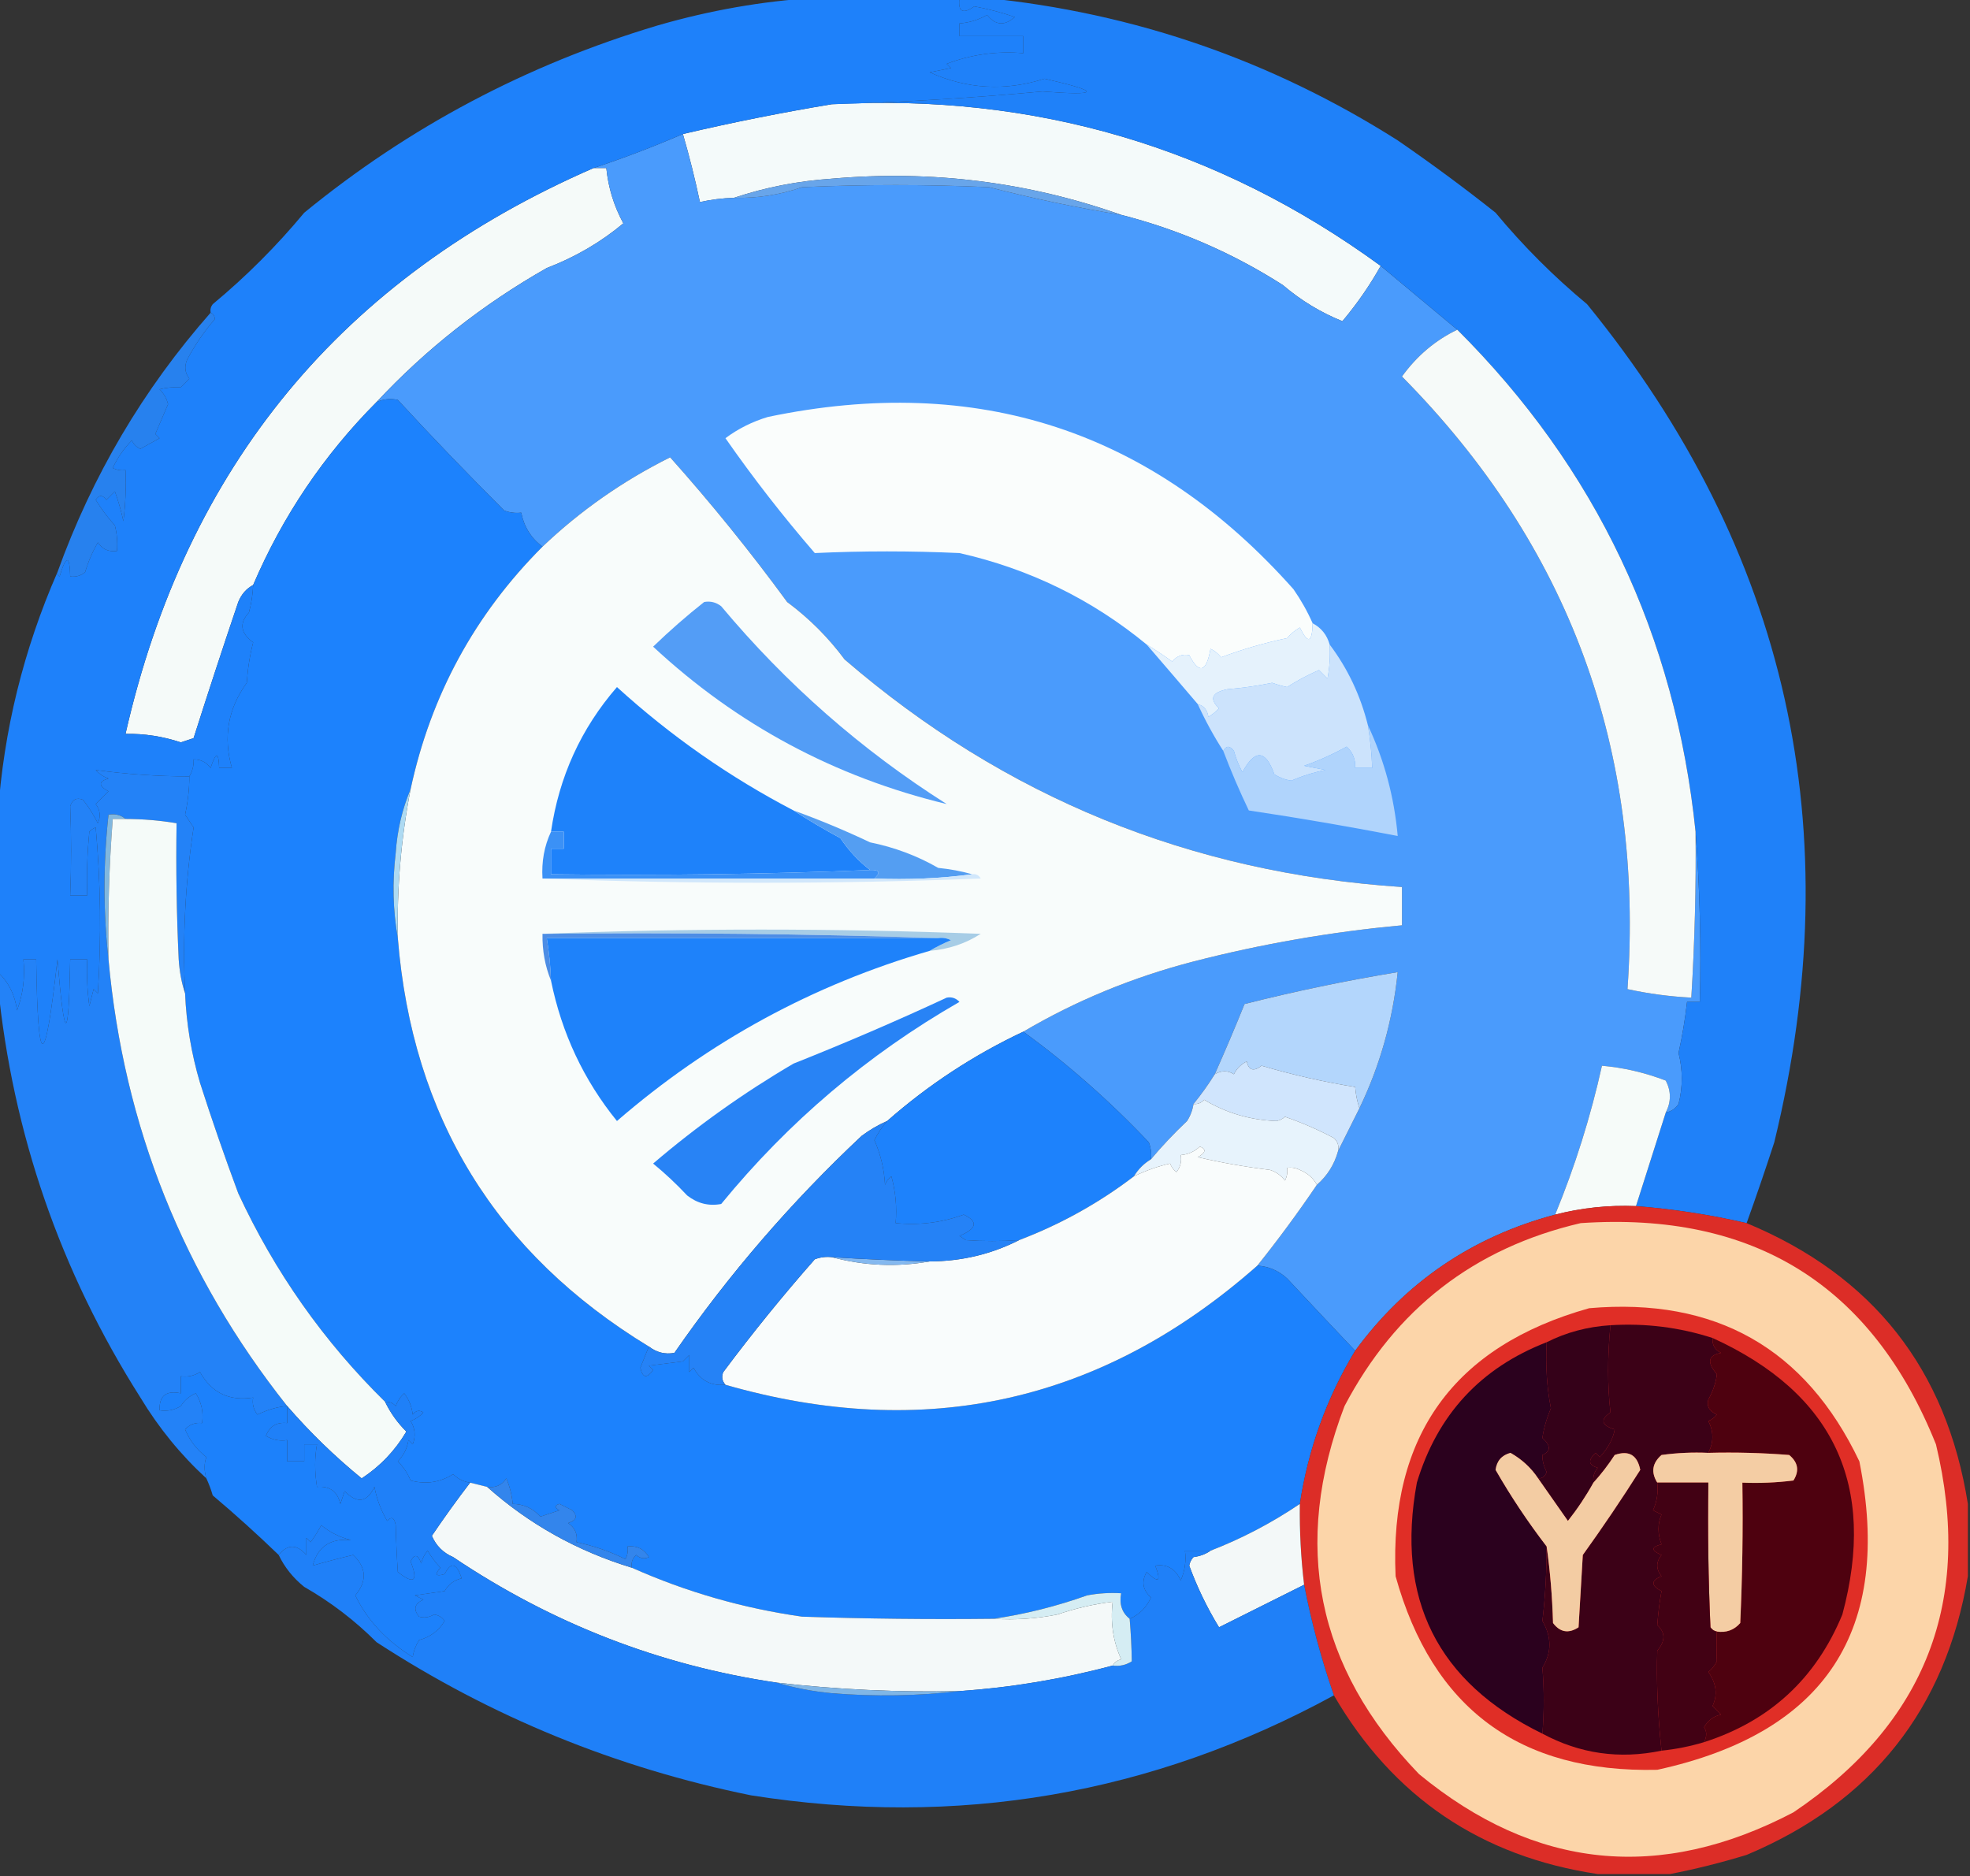
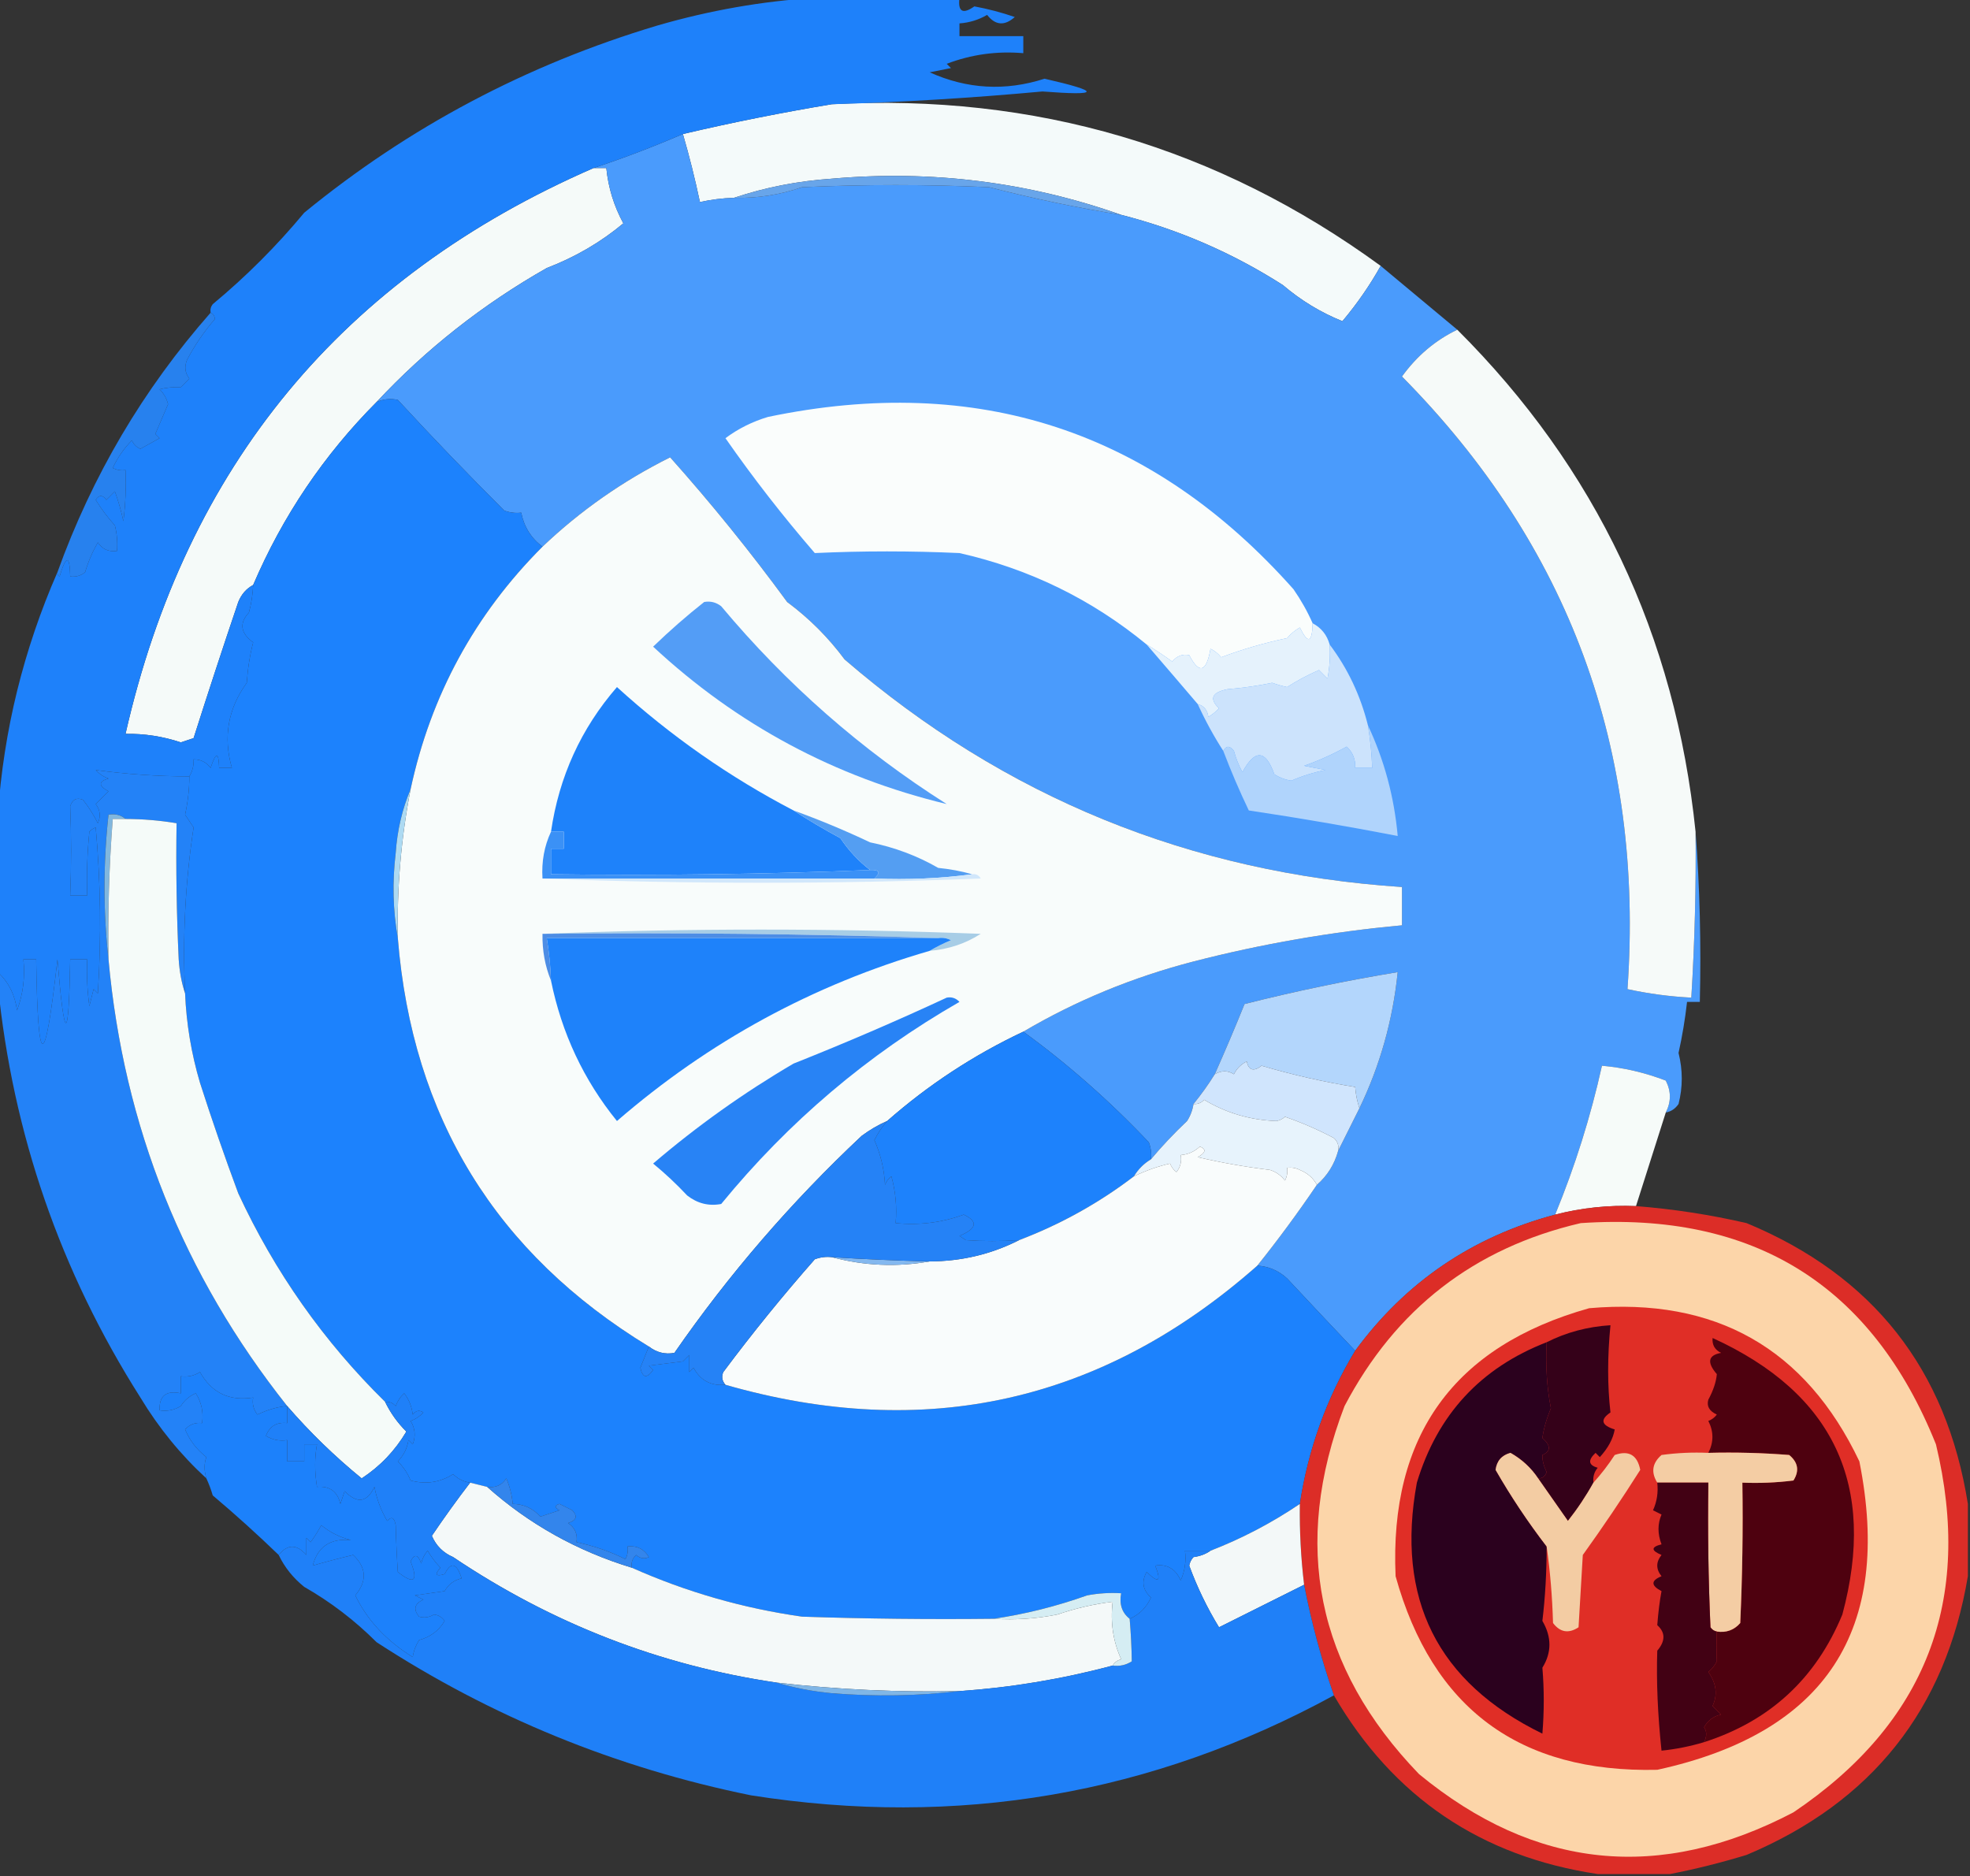
<svg xmlns="http://www.w3.org/2000/svg" version="1.1" width="463px" height="441px" style="shape-rendering:geometricPrecision; text-rendering:geometricPrecision; image-rendering:optimizeQuality; fill-rule:evenodd; clip-rule:evenodd">
  <rect width="100%" height="100%" fill="#333333" stroke="none" />
  <g>
    <path style="opacity:1" fill="#f4fafa" d="M 195.5,24.5 C 243.26,21.928 286.26,34.595 324.5,62.5C 321.941,67.073 318.941,71.406 315.5,75.5C 310.41,73.451 305.744,70.618 301.5,67C 289.706,59.459 277.039,53.959 263.5,50.5C 241.605,42.763 218.938,39.93 195.5,42C 187.506,42.54 179.839,44.04 172.5,46.5C 169.794,46.575 167.127,46.908 164.5,47.5C 163.366,42.101 162.032,36.767 160.5,31.5C 172.198,28.76 183.865,26.427 195.5,24.5 Z" />
  </g>
  <g>
    <path style="opacity:1" fill="#f5faf9" d="M 139.5,39.5 C 140.5,39.5 141.5,39.5 142.5,39.5C 142.95,44.077 144.284,48.41 146.5,52.5C 141.185,56.94 135.185,60.44 128.5,63C 113.495,71.519 100.162,82.019 88.5,94.5C 76.096,106.971 66.429,121.304 59.5,137.5C 57.907,138.348 56.74,139.681 56,141.5C 52.397,152.141 48.897,162.808 45.5,173.5C 44.5,173.833 43.5,174.167 42.5,174.5C 38.283,173.088 33.95,172.421 29.5,172.5C 43.788,109.555 80.455,65.222 139.5,39.5 Z" />
  </g>
  <g>
    <path style="opacity:1" fill="#4a9bfc" d="M 160.5,31.5 C 162.032,36.767 163.366,42.101 164.5,47.5C 167.127,46.908 169.794,46.575 172.5,46.5C 177.978,46.631 183.311,45.798 188.5,44C 203.167,43.333 217.833,43.333 232.5,44C 242.81,46.664 253.143,48.831 263.5,50.5C 277.039,53.959 289.706,59.459 301.5,67C 305.744,70.618 310.41,73.451 315.5,75.5C 318.941,71.406 321.941,67.073 324.5,62.5C 330.525,67.53 336.525,72.53 342.5,77.5C 337.332,79.986 332.999,83.653 329.5,88.5C 368.797,128.239 386.463,176.239 382.5,232.5C 387.434,233.575 392.434,234.242 397.5,234.5C 398.299,221.516 398.633,208.516 398.5,195.5C 399.496,208.656 399.829,221.99 399.5,235.5C 398.5,235.5 397.5,235.5 396.5,235.5C 396.047,239.529 395.38,243.529 394.5,247.5C 395.508,251.531 395.508,255.531 394.5,259.5C 393.735,260.612 392.735,261.279 391.5,261.5C 392.779,258.998 392.779,256.498 391.5,254C 386.655,252.131 381.655,250.965 376.5,250.5C 373.834,262.496 370.168,274.162 365.5,285.5C 345.984,290.71 330.317,301.377 318.5,317.5C 313.113,311.823 307.78,306.157 302.5,300.5C 300.488,298.659 298.155,297.659 295.5,297.5C 300.402,291.374 305.068,285.041 309.5,278.5C 311.955,276.368 313.621,273.701 314.5,270.5C 316.134,267.232 317.801,263.899 319.5,260.5C 324.351,250.44 327.351,239.773 328.5,228.5C 316.398,230.491 304.398,232.991 292.5,236C 290.262,241.548 287.929,247.048 285.5,252.5C 284.018,254.891 282.351,257.224 280.5,259.5C 280.291,260.922 279.791,262.255 279,263.5C 275.934,266.396 273.101,269.396 270.5,272.5C 270.657,271.127 270.49,269.793 270,268.5C 260.812,258.794 250.979,250.127 240.5,242.5C 252.863,235.211 266.196,229.711 280.5,226C 296.619,221.85 312.953,219.017 329.5,217.5C 329.5,214.5 329.5,211.5 329.5,208.5C 279.711,205.193 236.045,187.36 198.5,155C 194.667,149.833 190.167,145.333 185,141.5C 176.369,129.706 167.202,118.372 157.5,107.5C 146.381,113.046 136.381,120.046 127.5,128.5C 124.833,126.507 123.166,123.84 122.5,120.5C 121.127,120.657 119.793,120.49 118.5,120C 109.999,111.521 101.665,102.854 93.5,94C 91.803,93.615 90.137,93.782 88.5,94.5C 100.162,82.019 113.495,71.519 128.5,63C 135.185,60.44 141.185,56.94 146.5,52.5C 144.284,48.41 142.95,44.077 142.5,39.5C 141.5,39.5 140.5,39.5 139.5,39.5C 146.479,37.193 153.479,34.527 160.5,31.5 Z" />
  </g>
  <g>
    <path style="opacity:1" fill="#68a5ea" d="M 263.5,50.5 C 253.143,48.831 242.81,46.664 232.5,44C 217.833,43.333 203.167,43.333 188.5,44C 183.311,45.798 177.978,46.631 172.5,46.5C 179.839,44.04 187.506,42.54 195.5,42C 218.938,39.93 241.605,42.763 263.5,50.5 Z" />
  </g>
  <g>
    <path style="opacity:1" fill="#fafdfc" d="M 308.5,146.5 C 308.404,151.11 307.404,151.444 305.5,147.5C 304.354,148.145 303.354,148.978 302.5,150C 297.193,151.103 292.026,152.603 287,154.5C 286.311,153.643 285.478,152.977 284.5,152.5C 283.523,158.027 281.856,158.527 279.5,154C 277.953,153.667 276.62,154.167 275.5,155.5C 273.483,154.039 271.483,152.706 269.5,151.5C 256.588,140.878 241.921,133.711 225.5,130C 214.14,129.478 202.807,129.478 191.5,130C 184.012,121.344 177.012,112.344 170.5,103C 173.468,100.777 176.802,99.11 180.5,98C 229.71,87.721 270.877,101.221 304,138.5C 305.777,141.059 307.277,143.726 308.5,146.5 Z" />
  </g>
  <g>
    <path style="opacity:1" fill="#1c82fd" d="M 127.5,128.5 C 111.582,144.429 101.249,163.429 96.5,185.5C 94.526,190.182 93.359,195.182 93,200.5C 92.179,207.346 92.346,214.013 93.5,220.5C 96.886,262.623 116.553,294.623 152.5,316.5C 151.854,318.156 151.187,319.823 150.5,321.5C 151.035,323.916 152.035,324.083 153.5,322C 153.167,321.667 152.833,321.333 152.5,321C 155.167,320.667 157.833,320.333 160.5,320C 161,319.5 161.5,319 162,318.5C 162,319.833 162,321.167 162,322.5C 162.333,322.167 162.667,321.833 163,321.5C 164.612,324.479 167.112,325.812 170.5,325.5C 217.444,338.962 259.111,329.629 295.5,297.5C 298.155,297.659 300.488,298.659 302.5,300.5C 307.78,306.157 313.113,311.823 318.5,317.5C 311.797,328.605 307.464,340.605 305.5,353.5C 298.868,357.981 291.868,361.648 284.5,364.5C 282.5,364.5 280.5,364.5 278.5,364.5C 278.808,366.924 278.474,369.257 277.5,371.5C 276.284,368.75 274.284,367.583 271.5,368C 272.982,371.757 272.316,372.257 269.5,369.5C 268.22,371.724 268.553,373.724 270.5,375.5C 269.466,377.841 267.799,379.507 265.5,380.5C 263.692,379.082 263.025,377.082 263.5,374.5C 260.813,374.336 258.146,374.503 255.5,375C 248.232,377.591 240.899,379.424 233.5,380.5C 218.496,380.667 203.496,380.5 188.5,380C 174.608,378.028 161.274,374.194 148.5,368.5C 148.281,367.325 148.614,366.325 149.5,365.5C 150.451,366.326 151.451,366.492 152.5,366C 151.383,364.108 149.716,363.275 147.5,363.5C 147.649,364.552 147.483,365.552 147,366.5C 143.413,364.695 139.579,363.361 135.5,362.5C 135.773,360.549 135.107,359.049 133.5,358C 135.481,357.395 135.815,356.395 134.5,355C 133.5,354.5 132.5,354 131.5,353.5C 130.304,353.846 130.304,354.346 131.5,355C 130,355.5 128.5,356 127,356.5C 125.259,354.546 123.092,353.546 120.5,353.5C 120.313,351.436 119.813,349.436 119,347.5C 117.951,349.107 116.451,349.773 114.5,349.5C 113.167,349.167 111.833,348.833 110.5,348.5C 108.956,348.297 107.622,347.63 106.5,346.5C 103.432,348.457 100.099,348.957 96.5,348C 95.816,346.307 94.816,344.807 93.5,343.5C 94.863,342.107 95.696,340.441 96,338.5C 96.333,338.833 96.667,339.167 97,339.5C 97.743,337.559 97.576,335.726 96.5,334C 97.672,333.581 98.672,332.915 99.5,332C 98.551,331.383 97.718,331.549 97,332.5C 96.784,330.616 96.117,328.949 95,327.5C 94.085,328.328 93.419,329.328 93,330.5C 92.329,329.748 91.496,329.414 90.5,329.5C 76.059,315.302 64.559,298.969 56,280.5C 52.787,271.859 49.787,263.193 47,254.5C 44.967,247.637 43.801,240.637 43.5,233.5C 42.878,220.32 43.545,207.32 45.5,194.5C 44.833,193.5 44.167,192.5 43.5,191.5C 44.169,188.395 44.502,185.395 44.5,182.5C 45.234,181.292 45.567,179.959 45.5,178.5C 47.143,178.48 48.476,179.147 49.5,180.5C 50.738,176.689 51.404,176.689 51.5,180.5C 52.5,180.5 53.5,180.5 54.5,180.5C 52.416,173.256 53.583,166.589 58,160.5C 58.212,157.242 58.712,154.076 59.5,151C 56.511,148.804 56.177,146.471 58.5,144C 59.077,141.863 59.41,139.696 59.5,137.5C 66.429,121.304 76.096,106.971 88.5,94.5C 90.137,93.782 91.803,93.615 93.5,94C 101.665,102.854 109.999,111.521 118.5,120C 119.793,120.49 121.127,120.657 122.5,120.5C 123.166,123.84 124.833,126.507 127.5,128.5 Z" />
  </g>
  <g>
    <path style="opacity:1" fill="#2781ee" d="M 49.5,73.5 C 50.097,73.735 50.43,74.235 50.5,75C 47.971,77.931 45.804,81.097 44,84.5C 43.28,86.112 43.446,87.612 44.5,89C 43.833,89.667 43.167,90.333 42.5,91C 40.687,90.954 39.021,91.12 37.5,91.5C 38.489,92.468 39.156,93.635 39.5,95C 38.487,97.355 37.487,99.689 36.5,102C 36.833,102.333 37.167,102.667 37.5,103C 35.99,103.85 34.49,104.683 33,105.5C 32.055,105.095 31.388,104.428 31,103.5C 29.13,105.405 27.63,107.572 26.5,110C 27.448,110.483 28.448,110.649 29.5,110.5C 29.666,114.514 29.499,118.514 29,122.5C 28.489,120.122 27.822,117.788 27,115.5C 26.333,116.167 25.667,116.833 25,117.5C 24.107,116.289 23.274,116.289 22.5,117.5C 23.808,119.641 25.308,121.641 27,123.5C 27.495,125.473 27.662,127.473 27.5,129.5C 25.549,129.773 24.049,129.107 23,127.5C 21.727,129.714 20.727,132.047 20,134.5C 18.989,135.337 17.822,135.67 16.5,135.5C 16.388,130.407 15.555,130.407 14,135.5C 13.601,135.272 13.435,134.938 13.5,134.5C 21.667,111.822 33.667,91.488 49.5,73.5 Z" />
  </g>
  <g>
    <path style="opacity:1" fill="#1e81fa" d="M 191.5,-0.5 C 202.833,-0.5 214.167,-0.5 225.5,-0.5C 225.1,2.761 226.267,3.428 229,1.5C 232.229,2.099 235.396,2.932 238.5,4C 236.105,6.145 233.938,5.978 232,3.5C 229.993,4.669 227.827,5.335 225.5,5.5C 225.5,6.5 225.5,7.5 225.5,8.5C 230.5,8.5 235.5,8.5 240.5,8.5C 240.5,9.833 240.5,11.167 240.5,12.5C 234.264,11.964 228.264,12.798 222.5,15C 222.833,15.333 223.167,15.667 223.5,16C 221.833,16.333 220.167,16.667 218.5,17C 227.29,20.96 236.29,21.46 245.5,18.5C 258.843,21.554 258.677,22.554 245,21.5C 228.39,23.036 211.89,24.036 195.5,24.5C 183.865,26.427 172.198,28.76 160.5,31.5C 153.479,34.527 146.479,37.193 139.5,39.5C 80.455,65.222 43.788,109.555 29.5,172.5C 33.95,172.421 38.283,173.088 42.5,174.5C 43.5,174.167 44.5,173.833 45.5,173.5C 48.897,162.808 52.397,152.141 56,141.5C 56.74,139.681 57.907,138.348 59.5,137.5C 59.41,139.696 59.077,141.863 58.5,144C 56.177,146.471 56.511,148.804 59.5,151C 58.712,154.076 58.212,157.242 58,160.5C 53.583,166.589 52.416,173.256 54.5,180.5C 53.5,180.5 52.5,180.5 51.5,180.5C 51.404,176.689 50.738,176.689 49.5,180.5C 48.476,179.147 47.143,178.48 45.5,178.5C 45.567,179.959 45.234,181.292 44.5,182.5C 37.077,182.486 29.744,181.986 22.5,181C 23.328,181.915 24.328,182.581 25.5,183C 23.109,183.691 23.109,184.691 25.5,186C 24.5,187 23.5,188 22.5,189C 23.554,190.388 23.72,191.888 23,193.5C 22.017,191.552 20.85,189.718 19.5,188C 18.035,187.399 17.035,187.899 16.5,189.5C 16.776,196.427 16.776,203.427 16.5,210.5C 17.833,210.5 19.167,210.5 20.5,210.5C 20.334,205.489 20.501,200.489 21,195.5C 21.414,195.043 21.914,194.709 22.5,194.5C 23.666,207.487 23.833,220.487 23,233.5C 22.667,233.167 22.333,232.833 22,232.5C 21.667,233.833 21.333,235.167 21,236.5C 20.501,232.848 20.335,229.182 20.5,225.5C 19.167,225.5 17.833,225.5 16.5,225.5C 16.157,245.456 15.158,245.456 13.5,225.5C 10.544,251.997 8.877,251.997 8.5,225.5C 7.5,225.5 6.5,225.5 5.5,225.5C 5.924,229.703 5.424,233.703 4,237.5C 3.528,233.89 2.028,230.89 -0.5,228.5C -0.5,216.167 -0.5,203.833 -0.5,191.5C 0.862,171.718 5.529,152.718 13.5,134.5C 13.435,134.938 13.601,135.272 14,135.5C 15.555,130.407 16.388,130.407 16.5,135.5C 17.822,135.67 18.989,135.337 20,134.5C 20.727,132.047 21.727,129.714 23,127.5C 24.049,129.107 25.549,129.773 27.5,129.5C 27.662,127.473 27.495,125.473 27,123.5C 25.308,121.641 23.808,119.641 22.5,117.5C 23.274,116.289 24.107,116.289 25,117.5C 25.667,116.833 26.333,116.167 27,115.5C 27.822,117.788 28.489,120.122 29,122.5C 29.499,118.514 29.666,114.514 29.5,110.5C 28.448,110.649 27.448,110.483 26.5,110C 27.63,107.572 29.13,105.405 31,103.5C 31.388,104.428 32.055,105.095 33,105.5C 34.49,104.683 35.99,103.85 37.5,103C 37.167,102.667 36.833,102.333 36.5,102C 37.487,99.689 38.487,97.355 39.5,95C 39.156,93.635 38.489,92.468 37.5,91.5C 39.021,91.12 40.687,90.954 42.5,91C 43.167,90.333 43.833,89.667 44.5,89C 43.446,87.612 43.28,86.112 44,84.5C 45.804,81.097 47.971,77.931 50.5,75C 50.43,74.235 50.097,73.735 49.5,73.5C 49.369,72.761 49.536,72.094 50,71.5C 57.833,65 65,57.833 71.5,50C 96.093,29.866 123.759,15.2 154.5,6C 166.749,2.447 179.082,0.28 191.5,-0.5 Z" />
  </g>
  <g>
    <path style="opacity:1" fill="#f8fcfb" d="M 240.5,242.5 C 228.832,247.999 218.165,254.999 208.5,263.5C 206.405,264.412 204.405,265.579 202.5,267C 185.964,282.525 171.297,299.525 158.5,318C 156.305,318.409 154.305,317.909 152.5,316.5C 116.553,294.623 96.886,262.623 93.5,220.5C 93.265,208.718 94.265,197.051 96.5,185.5C 101.249,163.429 111.582,144.429 127.5,128.5C 136.381,120.046 146.381,113.046 157.5,107.5C 167.202,118.372 176.369,129.706 185,141.5C 190.167,145.333 194.667,149.833 198.5,155C 236.045,187.36 279.711,205.193 329.5,208.5C 329.5,211.5 329.5,214.5 329.5,217.5C 312.953,219.017 296.619,221.85 280.5,226C 266.196,229.711 252.863,235.211 240.5,242.5 Z" />
  </g>
  <g>
-     <path style="opacity:1" fill="#1f81f9" d="M 225.5,-0.5 C 227.5,-0.5 229.5,-0.5 231.5,-0.5C 266.473,2.991 298.806,14.158 328.5,33C 336.418,38.445 344.084,44.112 351.5,50C 358,57.833 365.167,65 373,71.5C 420.229,129.453 434.895,195.12 417,268.5C 414.928,274.883 412.761,281.216 410.5,287.5C 401.937,285.521 393.27,284.188 384.5,283.5C 386.831,276.179 389.164,268.845 391.5,261.5C 392.735,261.279 393.735,260.612 394.5,259.5C 395.508,255.531 395.508,251.531 394.5,247.5C 395.38,243.529 396.047,239.529 396.5,235.5C 397.5,235.5 398.5,235.5 399.5,235.5C 399.829,221.99 399.496,208.656 398.5,195.5C 393.754,149.349 375.087,110.016 342.5,77.5C 336.525,72.53 330.525,67.53 324.5,62.5C 286.26,34.595 243.26,21.928 195.5,24.5C 211.89,24.036 228.39,23.036 245,21.5C 258.677,22.554 258.843,21.554 245.5,18.5C 236.29,21.46 227.29,20.96 218.5,17C 220.167,16.667 221.833,16.333 223.5,16C 223.167,15.667 222.833,15.333 222.5,15C 228.264,12.798 234.264,11.964 240.5,12.5C 240.5,11.167 240.5,9.833 240.5,8.5C 235.5,8.5 230.5,8.5 225.5,8.5C 225.5,7.5 225.5,6.5 225.5,5.5C 227.827,5.335 229.993,4.669 232,3.5C 233.938,5.978 236.105,6.145 238.5,4C 235.396,2.932 232.229,2.099 229,1.5C 226.267,3.428 225.1,2.761 225.5,-0.5 Z" />
-   </g>
+     </g>
  <g>
    <path style="opacity:1" fill="#539df6" d="M 165.5,141.5 C 166.978,141.238 168.311,141.571 169.5,142.5C 184.806,160.8 202.473,176.3 222.5,189C 196.187,182.651 173.187,170.318 153.5,152C 157.385,148.247 161.385,144.747 165.5,141.5 Z" />
  </g>
  <g>
    <path style="opacity:1" fill="#e5f2fc" d="M 308.5,146.5 C 310.543,147.579 311.876,149.246 312.5,151.5C 312.664,154.187 312.497,156.854 312,159.5C 311.333,158.833 310.667,158.167 310,157.5C 307.371,158.638 304.871,159.971 302.5,161.5C 301.311,161.244 300.144,160.911 299,160.5C 295.539,161.218 292.039,161.718 288.5,162C 284.815,162.741 284.149,164.241 286.5,166.5C 285.758,167.287 284.925,167.953 284,168.5C 283.764,166.881 282.931,165.881 281.5,165.5C 277.49,160.793 273.49,156.126 269.5,151.5C 271.483,152.706 273.483,154.039 275.5,155.5C 276.62,154.167 277.953,153.667 279.5,154C 281.856,158.527 283.523,158.027 284.5,152.5C 285.478,152.977 286.311,153.643 287,154.5C 292.026,152.603 297.193,151.103 302.5,150C 303.354,148.978 304.354,148.145 305.5,147.5C 307.404,151.444 308.404,151.11 308.5,146.5 Z" />
  </g>
  <g>
    <path style="opacity:1" fill="#cce3fc" d="M 312.5,151.5 C 316.744,157.127 319.744,163.46 321.5,170.5C 322.051,173.807 322.384,177.14 322.5,180.5C 321.167,180.5 319.833,180.5 318.5,180.5C 318.617,178.516 317.95,176.85 316.5,175.5C 313.244,177.297 309.911,178.797 306.5,180C 308.167,180.333 309.833,180.667 311.5,181C 308.737,181.55 306.07,182.383 303.5,183.5C 302.062,183.281 300.729,182.781 299.5,182C 297.451,176.211 294.951,176.045 292,181.5C 291.138,179.913 290.471,178.246 290,176.5C 289.023,175.226 288.189,175.226 287.5,176.5C 285.264,173.033 283.264,169.366 281.5,165.5C 282.931,165.881 283.764,166.881 284,168.5C 284.925,167.953 285.758,167.287 286.5,166.5C 284.149,164.241 284.815,162.741 288.5,162C 292.039,161.718 295.539,161.218 299,160.5C 300.144,160.911 301.311,161.244 302.5,161.5C 304.871,159.971 307.371,158.638 310,157.5C 310.667,158.167 311.333,158.833 312,159.5C 312.497,156.854 312.664,154.187 312.5,151.5 Z" />
  </g>
  <g>
    <path style="opacity:1" fill="#f6faf9" d="M 342.5,77.5 C 375.087,110.016 393.754,149.349 398.5,195.5C 398.633,208.516 398.299,221.516 397.5,234.5C 392.434,234.242 387.434,233.575 382.5,232.5C 386.463,176.239 368.797,128.239 329.5,88.5C 332.999,83.653 337.332,79.986 342.5,77.5 Z" />
  </g>
  <g>
    <path style="opacity:1" fill="#1e82fa" d="M 186.5,190.5 C 189.929,192.736 193.596,194.903 197.5,197C 199.492,199.957 201.825,202.457 204.5,204.5C 179.672,205.498 154.672,205.831 129.5,205.5C 129.5,203.5 129.5,201.5 129.5,199.5C 130.5,199.5 131.5,199.5 132.5,199.5C 132.5,198.167 132.5,196.833 132.5,195.5C 131.5,195.5 130.5,195.5 129.5,195.5C 131.382,182.577 136.549,171.244 145,161.5C 157.656,173.012 171.489,182.678 186.5,190.5 Z" />
  </g>
  <g>
    <path style="opacity:1" fill="#b0d4fc" d="M 321.5,170.5 C 325.335,178.632 327.668,187.299 328.5,196.5C 316.89,194.256 305.224,192.256 293.5,190.5C 291.306,185.92 289.306,181.254 287.5,176.5C 288.189,175.226 289.023,175.226 290,176.5C 290.471,178.246 291.138,179.913 292,181.5C 294.951,176.045 297.451,176.211 299.5,182C 300.729,182.781 302.062,183.281 303.5,183.5C 306.07,182.383 308.737,181.55 311.5,181C 309.833,180.667 308.167,180.333 306.5,180C 309.911,178.797 313.244,177.297 316.5,175.5C 317.95,176.85 318.617,178.516 318.5,180.5C 319.833,180.5 321.167,180.5 322.5,180.5C 322.384,177.14 322.051,173.807 321.5,170.5 Z" />
  </g>
  <g>
    <path style="opacity:1" fill="#549ef2" d="M 186.5,190.5 C 192.586,192.698 198.586,195.198 204.5,198C 210.237,199.162 215.571,201.162 220.5,204C 223.254,204.272 225.921,204.772 228.5,205.5C 221.018,206.492 213.352,206.825 205.5,206.5C 207.031,205.075 206.698,204.409 204.5,204.5C 201.825,202.457 199.492,199.957 197.5,197C 193.596,194.903 189.929,192.736 186.5,190.5 Z" />
  </g>
  <g>
    <path style="opacity:1" fill="#3b91f6" d="M 129.5,195.5 C 130.5,195.5 131.5,195.5 132.5,195.5C 132.5,196.833 132.5,198.167 132.5,199.5C 131.5,199.5 130.5,199.5 129.5,199.5C 129.5,201.5 129.5,203.5 129.5,205.5C 154.672,205.831 179.672,205.498 204.5,204.5C 206.698,204.409 207.031,205.075 205.5,206.5C 179.5,206.5 153.5,206.5 127.5,206.5C 127.251,202.542 127.918,198.876 129.5,195.5 Z" />
  </g>
  <g>
    <path style="opacity:1" fill="#d1e7fb" d="M 228.5,205.5 C 229.376,205.369 230.043,205.702 230.5,206.5C 196.002,207.83 161.669,207.83 127.5,206.5C 153.5,206.5 179.5,206.5 205.5,206.5C 213.352,206.825 221.018,206.492 228.5,205.5 Z" />
  </g>
  <g>
    <path style="opacity:1" fill="#addaf2" d="M 96.5,185.5 C 94.265,197.051 93.265,208.718 93.5,220.5C 92.346,214.013 92.179,207.346 93,200.5C 93.359,195.182 94.526,190.182 96.5,185.5 Z" />
  </g>
  <g>
    <path style="opacity:1" fill="#a7cde6" d="M 127.5,219.5 C 161.669,218.17 196.002,218.17 230.5,219.5C 226.931,221.801 222.931,223.134 218.5,223.5C 220.019,222.59 221.685,221.757 223.5,221C 222.552,220.517 221.552,220.351 220.5,220.5C 189.671,219.502 158.671,219.169 127.5,219.5 Z" />
  </g>
  <g>
    <path style="opacity:1" fill="#4d8de5" d="M 127.5,219.5 C 158.671,219.169 189.671,219.502 220.5,220.5C 189.833,220.5 159.167,220.5 128.5,220.5C 129.051,223.807 129.384,227.14 129.5,230.5C 128.097,227.091 127.43,223.425 127.5,219.5 Z" />
  </g>
  <g>
    <path style="opacity:1" fill="#1e82fa" d="M 220.5,220.5 C 221.552,220.351 222.552,220.517 223.5,221C 221.685,221.757 220.019,222.59 218.5,223.5C 191.141,231.432 166.641,244.766 145,263.5C 137.19,253.873 132.023,242.873 129.5,230.5C 129.384,227.14 129.051,223.807 128.5,220.5C 159.167,220.5 189.833,220.5 220.5,220.5 Z" />
  </g>
  <g>
    <path style="opacity:1" fill="#b3d6fc" d="M 319.5,260.5 C 318.962,258.883 318.629,257.216 318.5,255.5C 311.144,254.322 303.811,252.655 296.5,250.5C 294.655,251.938 293.489,251.604 293,249.5C 291.667,250.167 290.667,251.167 290,252.5C 288.586,251.587 287.086,251.587 285.5,252.5C 287.929,247.048 290.262,241.548 292.5,236C 304.398,232.991 316.398,230.491 328.5,228.5C 327.351,239.773 324.351,250.44 319.5,260.5 Z" />
  </g>
  <g>
    <path style="opacity:1" fill="#1d82fc" d="M 240.5,242.5 C 250.979,250.127 260.812,258.794 270,268.5C 270.49,269.793 270.657,271.127 270.5,272.5C 268.833,273.5 267.5,274.833 266.5,276.5C 258.235,282.8 249.235,287.8 239.5,291.5C 235.226,291.783 231.059,291.783 227,291.5C 226.5,291.167 226,290.833 225.5,290.5C 229.608,288.786 229.941,287.12 226.5,285.5C 221.4,287.379 216.067,288.046 210.5,287.5C 210.823,283.774 210.489,280.107 209.5,276.5C 208.808,277.025 208.308,277.692 208,278.5C 207.811,274.83 206.977,271.33 205.5,268C 206.315,266.357 207.315,264.857 208.5,263.5C 218.165,254.999 228.832,247.999 240.5,242.5 Z" />
  </g>
  <g>
    <path style="opacity:1" fill="#d0e5fd" d="M 319.5,260.5 C 317.801,263.899 316.134,267.232 314.5,270.5C 314.719,269.325 314.386,268.325 313.5,267.5C 309.808,265.546 305.974,263.879 302,262.5C 301.439,263.022 300.772,263.355 300,263.5C 293.846,263.282 288.18,261.615 283,258.5C 282.329,259.252 281.496,259.586 280.5,259.5C 282.351,257.224 284.018,254.891 285.5,252.5C 287.086,251.587 288.586,251.587 290,252.5C 290.667,251.167 291.667,250.167 293,249.5C 293.489,251.604 294.655,251.938 296.5,250.5C 303.811,252.655 311.144,254.322 318.5,255.5C 318.629,257.216 318.962,258.883 319.5,260.5 Z" />
  </g>
  <g>
    <path style="opacity:1" fill="#2382f7" d="M 44.5,182.5 C 44.502,185.395 44.169,188.395 43.5,191.5C 44.167,192.5 44.833,193.5 45.5,194.5C 43.545,207.32 42.878,220.32 43.5,233.5C 42.683,231.031 42.183,228.365 42,225.5C 41.5,214.839 41.334,204.172 41.5,193.5C 37.534,192.838 33.534,192.505 29.5,192.5C 28.432,191.566 27.099,191.232 25.5,191.5C 24.246,202.981 24.246,214.314 25.5,225.5C 29.07,264.716 43.071,299.716 67.5,330.5C 65.363,330.64 63.03,331.306 60.5,332.5C 59.571,331.311 59.238,329.978 59.5,328.5C 53.903,329.389 49.737,327.389 47,322.5C 45.644,323.38 44.144,323.714 42.5,323.5C 42.5,324.833 42.5,326.167 42.5,327.5C 39.05,326.756 37.384,328.09 37.5,331.5C 39.288,331.785 40.955,331.452 42.5,330.5C 43.347,329.155 44.513,328.155 46,327.5C 47.352,329.594 47.852,331.927 47.5,334.5C 45.897,334.312 44.563,334.812 43.5,336C 44.584,338.588 46.251,340.755 48.5,342.5C 47.948,344.003 47.948,345.669 48.5,347.5C 42.471,341.961 37.304,335.628 33,328.5C 14.158,298.806 2.991,266.473 -0.5,231.5C -0.5,230.5 -0.5,229.5 -0.5,228.5C 2.028,230.89 3.528,233.89 4,237.5C 5.424,233.703 5.924,229.703 5.5,225.5C 6.5,225.5 7.5,225.5 8.5,225.5C 8.877,251.997 10.544,251.997 13.5,225.5C 15.158,245.456 16.157,245.456 16.5,225.5C 17.833,225.5 19.167,225.5 20.5,225.5C 20.335,229.182 20.501,232.848 21,236.5C 21.333,235.167 21.667,233.833 22,232.5C 22.333,232.833 22.667,233.167 23,233.5C 23.833,220.487 23.666,207.487 22.5,194.5C 21.914,194.709 21.414,195.043 21,195.5C 20.501,200.489 20.334,205.489 20.5,210.5C 19.167,210.5 17.833,210.5 16.5,210.5C 16.776,203.427 16.776,196.427 16.5,189.5C 17.035,187.899 18.035,187.399 19.5,188C 20.85,189.718 22.017,191.552 23,193.5C 23.72,191.888 23.554,190.388 22.5,189C 23.5,188 24.5,187 25.5,186C 23.109,184.691 23.109,183.691 25.5,183C 24.328,182.581 23.328,181.915 22.5,181C 29.744,181.986 37.077,182.486 44.5,182.5 Z" />
  </g>
  <g>
    <path style="opacity:1" fill="#81b7de" d="M 29.5,192.5 C 28.5,192.5 27.5,192.5 26.5,192.5C 25.649,203.477 25.316,214.477 25.5,225.5C 24.246,214.314 24.246,202.981 25.5,191.5C 27.099,191.232 28.432,191.566 29.5,192.5 Z" />
  </g>
  <g>
    <path style="opacity:1" fill="#2883f5" d="M 222.5,234.5 C 223.675,234.281 224.675,234.614 225.5,235.5C 203.969,247.856 185.303,263.69 169.5,283C 166.581,283.552 163.914,282.885 161.5,281C 158.958,278.289 156.291,275.789 153.5,273.5C 163.816,264.678 174.816,256.845 186.5,250C 198.775,245.121 210.775,239.954 222.5,234.5 Z" />
  </g>
  <g>
    <path style="opacity:1" fill="#e7f3fc" d="M 314.5,270.5 C 313.621,273.701 311.955,276.368 309.5,278.5C 308.652,276.907 307.319,275.74 305.5,275C 304.552,274.517 303.552,274.351 302.5,274.5C 302.649,275.552 302.483,276.552 302,277.5C 301.097,276.299 299.931,275.465 298.5,275C 292.769,274.298 287.102,273.298 281.5,272C 283.396,270.935 283.563,270.102 282,269.5C 280.7,270.707 279.2,271.374 277.5,271.5C 277.762,272.978 277.429,274.311 276.5,275.5C 275.808,274.975 275.308,274.308 275,273.5C 272.189,274.127 269.356,275.127 266.5,276.5C 267.5,274.833 268.833,273.5 270.5,272.5C 273.101,269.396 275.934,266.396 279,263.5C 279.791,262.255 280.291,260.922 280.5,259.5C 281.496,259.586 282.329,259.252 283,258.5C 288.18,261.615 293.846,263.282 300,263.5C 300.772,263.355 301.439,263.022 302,262.5C 305.974,263.879 309.808,265.546 313.5,267.5C 314.386,268.325 314.719,269.325 314.5,270.5 Z" />
  </g>
  <g>
    <path style="opacity:1" fill="#f5fbf9" d="M 29.5,192.5 C 33.534,192.505 37.534,192.838 41.5,193.5C 41.334,204.172 41.5,214.839 42,225.5C 42.183,228.365 42.683,231.031 43.5,233.5C 43.801,240.637 44.967,247.637 47,254.5C 49.787,263.193 52.787,271.859 56,280.5C 64.559,298.969 76.059,315.302 90.5,329.5C 91.754,332.093 93.42,334.427 95.5,336.5C 92.844,340.989 89.344,344.656 85,347.5C 78.648,342.314 72.815,336.648 67.5,330.5C 43.071,299.716 29.07,264.716 25.5,225.5C 25.316,214.477 25.649,203.477 26.5,192.5C 27.5,192.5 28.5,192.5 29.5,192.5 Z" />
  </g>
  <g>
    <path style="opacity:1" fill="#f6fbf9" d="M 391.5,261.5 C 389.164,268.845 386.831,276.179 384.5,283.5C 378.046,283.232 371.713,283.898 365.5,285.5C 370.168,274.162 373.834,262.496 376.5,250.5C 381.655,250.965 386.655,252.131 391.5,254C 392.779,256.498 392.779,258.998 391.5,261.5 Z" />
  </g>
  <g>
    <path style="opacity:1" fill="#f9fcfc" d="M 309.5,278.5 C 305.068,285.041 300.402,291.374 295.5,297.5C 259.111,329.629 217.444,338.962 170.5,325.5C 169.697,324.577 169.53,323.577 170,322.5C 176.848,313.328 184.015,304.494 191.5,296C 192.793,295.51 194.127,295.343 195.5,295.5C 203.111,297.539 210.777,297.872 218.5,296.5C 225.997,296.471 232.997,294.804 239.5,291.5C 249.235,287.8 258.235,282.8 266.5,276.5C 269.356,275.127 272.189,274.127 275,273.5C 275.308,274.308 275.808,274.975 276.5,275.5C 277.429,274.311 277.762,272.978 277.5,271.5C 279.2,271.374 280.7,270.707 282,269.5C 283.563,270.102 283.396,270.935 281.5,272C 287.102,273.298 292.769,274.298 298.5,275C 299.931,275.465 301.097,276.299 302,277.5C 302.483,276.552 302.649,275.552 302.5,274.5C 303.552,274.351 304.552,274.517 305.5,275C 307.319,275.74 308.652,276.907 309.5,278.5 Z" />
  </g>
  <g>
    <path style="opacity:0.952" fill="#e52e27" d="M 384.5,283.5 C 393.27,284.188 401.937,285.521 410.5,287.5C 440.154,299.818 457.487,321.818 462.5,353.5C 462.5,359.167 462.5,364.833 462.5,370.5C 457.246,401.805 439.912,423.638 410.5,436C 404.447,437.847 398.447,439.347 392.5,440.5C 386.833,440.5 381.167,440.5 375.5,440.5C 348.072,436.393 327.405,422.393 313.5,398.5C 310.549,390.032 308.216,381.365 306.5,372.5C 305.74,366.196 305.407,359.863 305.5,353.5C 307.464,340.605 311.797,328.605 318.5,317.5C 330.317,301.377 345.984,290.71 365.5,285.5C 371.713,283.898 378.046,283.232 384.5,283.5 Z" />
  </g>
  <g>
    <path style="opacity:1" fill="#fcd5a9" d="M 371.5,287.5 C 412.174,284.745 440.007,302.078 455,339.5C 463.797,376.195 452.63,405.028 421.5,426C 390.095,442.45 360.762,439.45 333.5,417C 309.356,391.949 303.523,363.115 316,330.5C 327.997,307.658 346.497,293.325 371.5,287.5 Z" />
  </g>
  <g>
    <path style="opacity:1" fill="#84b8ef" d="M 195.5,295.5 C 203.158,295.986 210.825,296.32 218.5,296.5C 210.777,297.872 203.111,297.539 195.5,295.5 Z" />
  </g>
  <g>
    <path style="opacity:1" fill="#e02e26" d="M 373.5,307.5 C 403.186,304.916 424.353,316.916 437,343.5C 444.902,383.193 429.068,407.36 389.5,416C 357.139,416.747 336.639,401.58 328,370.5C 326.525,337.441 341.692,316.441 373.5,307.5 Z" />
  </g>
  <g>
    <path style="opacity:1" fill="#2582f6" d="M 208.5,263.5 C 207.315,264.857 206.315,266.357 205.5,268C 206.977,271.33 207.811,274.83 208,278.5C 208.308,277.692 208.808,277.025 209.5,276.5C 210.489,280.107 210.823,283.774 210.5,287.5C 216.067,288.046 221.4,287.379 226.5,285.5C 229.941,287.12 229.608,288.786 225.5,290.5C 226,290.833 226.5,291.167 227,291.5C 231.059,291.783 235.226,291.783 239.5,291.5C 232.997,294.804 225.997,296.471 218.5,296.5C 210.825,296.32 203.158,295.986 195.5,295.5C 194.127,295.343 192.793,295.51 191.5,296C 184.015,304.494 176.848,313.328 170,322.5C 169.53,323.577 169.697,324.577 170.5,325.5C 167.112,325.812 164.612,324.479 163,321.5C 162.667,321.833 162.333,322.167 162,322.5C 162,321.167 162,319.833 162,318.5C 161.5,319 161,319.5 160.5,320C 157.833,320.333 155.167,320.667 152.5,321C 152.833,321.333 153.167,321.667 153.5,322C 152.035,324.083 151.035,323.916 150.5,321.5C 151.187,319.823 151.854,318.156 152.5,316.5C 154.305,317.909 156.305,318.409 158.5,318C 171.297,299.525 185.964,282.525 202.5,267C 204.405,265.579 206.405,264.412 208.5,263.5 Z" />
  </g>
  <g>
-     <path style="opacity:0.999" fill="#3c0117" d="M 378.5,311.5 C 386.713,310.99 394.713,311.99 402.5,314.5C 402.36,316.124 403.027,317.29 404.5,318C 401.443,318.551 401.11,320.217 403.5,323C 403.335,324.837 402.668,326.837 401.5,329C 401.057,330.518 401.724,331.685 403.5,332.5C 402.975,333.192 402.308,333.692 401.5,334C 402.779,336.498 402.779,338.998 401.5,341.5C 397.818,341.335 394.152,341.501 390.5,342C 388.316,343.898 387.983,346.064 389.5,348.5C 389.756,350.792 389.423,352.959 388.5,355C 389.167,355.333 389.833,355.667 390.5,356C 389.553,358.188 389.553,360.522 390.5,363C 388.009,363.626 388.009,364.459 390.5,365.5C 389.167,367.167 389.167,368.833 390.5,370.5C 387.972,371.517 387.972,372.684 390.5,374C 390.066,376.296 389.732,378.962 389.5,382C 391.434,383.729 391.434,385.729 389.5,388C 389.27,395.228 389.603,403.062 390.5,411.5C 380.62,413.56 371.287,412.227 362.5,407.5C 362.929,402.286 362.929,397.119 362.5,392C 364.707,388.445 364.707,384.779 362.5,381C 363.167,375.425 363.5,369.591 363.5,363.5C 364.328,369.319 364.828,375.319 365,381.5C 366.67,383.698 368.67,384.032 371,382.5C 371.333,376.833 371.667,371.167 372,365.5C 376.696,358.97 381.196,352.303 385.5,345.5C 384.814,342.002 382.814,340.835 379.5,342C 377.97,344.352 376.303,346.519 374.5,348.5C 374.33,347.178 374.663,346.011 375.5,345C 373.314,344.396 373.148,343.23 375,341.5C 375.333,341.833 375.667,342.167 376,342.5C 377.954,340.355 379.121,338.188 379.5,336C 376.345,335.019 376.012,333.685 378.5,332C 377.774,325.697 377.774,318.864 378.5,311.5 Z" />
-   </g>
+     </g>
  <g>
    <path style="opacity:1" fill="#350119" d="M 378.5,311.5 C 377.774,318.864 377.774,325.697 378.5,332C 376.012,333.685 376.345,335.019 379.5,336C 379.121,338.188 377.954,340.355 376,342.5C 375.667,342.167 375.333,341.833 375,341.5C 373.148,343.23 373.314,344.396 375.5,345C 374.663,346.011 374.33,347.178 374.5,348.5C 372.758,351.643 370.758,354.643 368.5,357.5C 366.141,354.149 363.808,350.815 361.5,347.5C 362.497,347.53 363.164,347.03 363.5,346C 362.795,344.578 362.461,343.245 362.5,342C 364.513,341.125 364.513,339.791 362.5,338C 362.791,335.874 363.457,333.54 364.5,331C 363.568,326.314 363.235,321.147 363.5,315.5C 368.126,313.168 373.126,311.835 378.5,311.5 Z" />
  </g>
  <g>
    <path style="opacity:0.999" fill="#4e010f" d="M 402.5,314.5 C 430.998,327.499 441.165,349.166 433,379.5C 426.79,394.545 415.957,404.545 400.5,409.5C 401.171,408.153 401.171,406.986 400.5,406C 401.376,404.415 402.709,403.415 404.5,403C 403.833,402.333 403.167,401.667 402.5,401C 403.725,398.34 403.392,395.673 401.5,393C 402.357,392.311 403.023,391.478 403.5,390.5C 403.416,388.125 403.416,385.791 403.5,383.5C 405.722,383.822 407.556,383.155 409,381.5C 409.5,370.505 409.667,359.505 409.5,348.5C 413.514,348.666 417.514,348.499 421.5,348C 422.935,345.733 422.602,343.733 420.5,342C 414.175,341.5 407.842,341.334 401.5,341.5C 402.779,338.998 402.779,336.498 401.5,334C 402.308,333.692 402.975,333.192 403.5,332.5C 401.724,331.685 401.057,330.518 401.5,329C 402.668,326.837 403.335,324.837 403.5,323C 401.11,320.217 401.443,318.551 404.5,318C 403.027,317.29 402.36,316.124 402.5,314.5 Z" />
  </g>
  <g>
    <path style="opacity:1" fill="#2b011e" d="M 363.5,315.5 C 363.235,321.147 363.568,326.314 364.5,331C 363.457,333.54 362.791,335.874 362.5,338C 364.513,339.791 364.513,341.125 362.5,342C 362.461,343.245 362.795,344.578 363.5,346C 363.164,347.03 362.497,347.53 361.5,347.5C 359.845,345.014 357.678,343.014 355,341.5C 352.942,342.058 351.775,343.391 351.5,345.5C 355.098,351.765 359.098,357.765 363.5,363.5C 363.5,369.591 363.167,375.425 362.5,381C 364.707,384.779 364.707,388.445 362.5,392C 362.929,397.119 362.929,402.286 362.5,407.5C 337.815,395.463 327.981,375.796 333,348.5C 337.826,332.509 347.993,321.509 363.5,315.5 Z" />
  </g>
  <g>
    <path style="opacity:1" fill="#1c81fb" d="M 67.5,330.5 C 67.5,331.833 67.5,333.167 67.5,334.5C 65.042,334.227 63.375,335.227 62.5,337.5C 64.045,338.452 65.712,338.785 67.5,338.5C 67.5,340.167 67.5,341.833 67.5,343.5C 68.833,343.5 70.167,343.5 71.5,343.5C 71.5,342.167 71.5,340.833 71.5,339.5C 72.5,339.5 73.5,339.5 74.5,339.5C 73.923,342.597 73.923,345.931 74.5,349.5C 77.48,349.241 79.313,350.574 80,353.5C 80.333,352.5 80.667,351.5 81,350.5C 83.939,353.509 86.272,353.176 88,349.5C 88.538,352.345 89.538,355.012 91,357.5C 92.016,356.366 92.683,356.699 93,358.5C 93.091,362.253 93.258,365.92 93.5,369.5C 97.341,372.545 98.341,371.711 96.5,367C 97.424,365.189 98.257,365.355 99,367.5C 99.249,366.376 99.749,365.376 100.5,364.5C 101.354,365.948 102.354,367.281 103.5,368.5C 102.081,370.127 102.414,370.627 104.5,370C 105.996,367.028 107.329,367.362 108.5,371C 106.709,371.415 105.376,372.415 104.5,374C 102.167,374.333 99.833,374.667 97.5,375C 98.167,375.333 98.833,375.667 99.5,376C 97.408,376.953 97.075,378.286 98.5,380C 99.672,380.353 100.838,380.187 102,379.5C 103.059,379.63 103.892,380.13 104.5,381C 103.123,383.308 101.123,384.808 98.5,385.5C 97.719,386.729 97.219,388.062 97,389.5C 90.815,385.671 86.315,380.837 83.5,375C 86.313,371.637 86.146,368.47 83,365.5C 79.689,366.29 76.522,367.123 73.5,368C 74.666,363.534 77.666,361.534 82.5,362C 79.893,361.363 77.56,360.196 75.5,358.5C 74.757,359.908 73.923,361.241 73,362.5C 72.667,362.167 72.333,361.833 72,361.5C 72,362.833 72,364.167 72,365.5C 69.744,362.929 67.578,362.929 65.5,365.5C 60.503,360.671 55.336,356.004 50,351.5C 49.59,350.099 49.09,348.766 48.5,347.5C 47.948,345.669 47.948,344.003 48.5,342.5C 46.251,340.755 44.584,338.588 43.5,336C 44.563,334.812 45.897,334.312 47.5,334.5C 47.852,331.927 47.352,329.594 46,327.5C 44.513,328.155 43.347,329.155 42.5,330.5C 40.955,331.452 39.288,331.785 37.5,331.5C 37.384,328.09 39.05,326.756 42.5,327.5C 42.5,326.167 42.5,324.833 42.5,323.5C 44.144,323.714 45.644,323.38 47,322.5C 49.737,327.389 53.903,329.389 59.5,328.5C 59.238,329.978 59.571,331.311 60.5,332.5C 63.03,331.306 65.363,330.64 67.5,330.5 Z" />
  </g>
  <g>
    <path style="opacity:1" fill="#f3cca3" d="M 361.5,347.5 C 363.808,350.815 366.141,354.149 368.5,357.5C 370.758,354.643 372.758,351.643 374.5,348.5C 376.303,346.519 377.97,344.352 379.5,342C 382.814,340.835 384.814,342.002 385.5,345.5C 381.196,352.303 376.696,358.97 372,365.5C 371.667,371.167 371.333,376.833 371,382.5C 368.67,384.032 366.67,383.698 365,381.5C 364.828,375.319 364.328,369.319 363.5,363.5C 359.098,357.765 355.098,351.765 351.5,345.5C 351.775,343.391 352.942,342.058 355,341.5C 357.678,343.014 359.845,345.014 361.5,347.5 Z" />
  </g>
  <g>
    <path style="opacity:1" fill="#f4cda4" d="M 401.5,341.5 C 407.842,341.334 414.175,341.5 420.5,342C 422.602,343.733 422.935,345.733 421.5,348C 417.514,348.499 413.514,348.666 409.5,348.5C 409.667,359.505 409.5,370.505 409,381.5C 407.556,383.155 405.722,383.822 403.5,383.5C 402.883,383.389 402.383,383.056 402,382.5C 401.5,371.172 401.333,359.838 401.5,348.5C 397.5,348.5 393.5,348.5 389.5,348.5C 387.983,346.064 388.316,343.898 390.5,342C 394.152,341.501 397.818,341.335 401.5,341.5 Z" />
  </g>
  <g>
    <path style="opacity:0.999" fill="#420114" d="M 389.5,348.5 C 393.5,348.5 397.5,348.5 401.5,348.5C 401.333,359.838 401.5,371.172 402,382.5C 402.383,383.056 402.883,383.389 403.5,383.5C 403.416,385.791 403.416,388.125 403.5,390.5C 403.023,391.478 402.357,392.311 401.5,393C 403.392,395.673 403.725,398.34 402.5,401C 403.167,401.667 403.833,402.333 404.5,403C 402.709,403.415 401.376,404.415 400.5,406C 401.171,406.986 401.171,408.153 400.5,409.5C 397.237,410.482 393.903,411.149 390.5,411.5C 389.603,403.062 389.27,395.228 389.5,388C 391.434,385.729 391.434,383.729 389.5,382C 389.732,378.962 390.066,376.296 390.5,374C 387.972,372.684 387.972,371.517 390.5,370.5C 389.167,368.833 389.167,367.167 390.5,365.5C 388.009,364.459 388.009,363.626 390.5,363C 389.553,360.522 389.553,358.188 390.5,356C 389.833,355.667 389.167,355.333 388.5,355C 389.423,352.959 389.756,350.792 389.5,348.5 Z" />
  </g>
  <g>
    <path style="opacity:1" fill="#f4f9f9" d="M 110.5,348.5 C 111.833,348.833 113.167,349.167 114.5,349.5C 124.302,358.242 135.636,364.575 148.5,368.5C 161.274,374.194 174.608,378.028 188.5,380C 203.496,380.5 218.496,380.667 233.5,380.5C 238.544,380.827 243.544,380.494 248.5,379.5C 252.757,378.044 257.09,377.044 261.5,376.5C 260.935,381.322 261.601,385.822 263.5,390C 262.584,390.278 261.918,390.778 261.5,391.5C 249.701,394.66 237.701,396.66 225.5,397.5C 211.11,397.808 196.777,397.141 182.5,395.5C 155.081,391.46 129.748,381.626 106.5,366C 104.154,364.987 102.487,363.321 101.5,361C 104.381,356.733 107.381,352.566 110.5,348.5 Z" />
  </g>
  <g>
    <path style="opacity:1" fill="#f3f8f8" d="M 305.5,353.5 C 305.407,359.863 305.74,366.196 306.5,372.5C 299.886,375.807 293.22,379.14 286.5,382.5C 283.687,377.892 281.354,373.059 279.5,368C 279.645,367.228 279.978,366.561 280.5,366C 282.058,365.79 283.391,365.29 284.5,364.5C 291.868,361.648 298.868,357.981 305.5,353.5 Z" />
  </g>
  <g>
    <path style="opacity:1" fill="#3385ec" d="M 148.5,368.5 C 135.636,364.575 124.302,358.242 114.5,349.5C 116.451,349.773 117.951,349.107 119,347.5C 119.813,349.436 120.313,351.436 120.5,353.5C 123.092,353.546 125.259,354.546 127,356.5C 128.5,356 130,355.5 131.5,355C 130.304,354.346 130.304,353.846 131.5,353.5C 132.5,354 133.5,354.5 134.5,355C 135.815,356.395 135.481,357.395 133.5,358C 135.107,359.049 135.773,360.549 135.5,362.5C 139.579,363.361 143.413,364.695 147,366.5C 147.483,365.552 147.649,364.552 147.5,363.5C 149.716,363.275 151.383,364.108 152.5,366C 151.451,366.492 150.451,366.326 149.5,365.5C 148.614,366.325 148.281,367.325 148.5,368.5 Z" />
  </g>
  <g>
    <path style="opacity:0.996" fill="#2081f9" d="M 110.5,348.5 C 107.381,352.566 104.381,356.733 101.5,361C 102.487,363.321 104.154,364.987 106.5,366C 129.748,381.626 155.081,391.46 182.5,395.5C 186.619,396.738 190.953,397.571 195.5,398C 205.675,398.825 215.675,398.658 225.5,397.5C 237.701,396.66 249.701,394.66 261.5,391.5C 263.144,391.714 264.644,391.38 266,390.5C 265.954,387.2 265.788,383.866 265.5,380.5C 267.799,379.507 269.466,377.841 270.5,375.5C 268.553,373.724 268.22,371.724 269.5,369.5C 272.316,372.257 272.982,371.757 271.5,368C 274.284,367.583 276.284,368.75 277.5,371.5C 278.474,369.257 278.808,366.924 278.5,364.5C 280.5,364.5 282.5,364.5 284.5,364.5C 283.391,365.29 282.058,365.79 280.5,366C 279.978,366.561 279.645,367.228 279.5,368C 281.354,373.059 283.687,377.892 286.5,382.5C 293.22,379.14 299.886,375.807 306.5,372.5C 308.216,381.365 310.549,390.032 313.5,398.5C 270.72,421.817 225.054,429.65 176.5,422C 144.77,415.537 115.436,403.537 88.5,386C 83.405,380.903 77.738,376.569 71.5,373C 68.882,370.894 66.882,368.394 65.5,365.5C 67.578,362.929 69.744,362.929 72,365.5C 72,364.167 72,362.833 72,361.5C 72.333,361.833 72.667,362.167 73,362.5C 73.923,361.241 74.757,359.908 75.5,358.5C 77.56,360.196 79.893,361.363 82.5,362C 77.666,361.534 74.666,363.534 73.5,368C 76.522,367.123 79.689,366.29 83,365.5C 86.146,368.47 86.313,371.637 83.5,375C 86.315,380.837 90.815,385.671 97,389.5C 97.219,388.062 97.719,386.729 98.5,385.5C 101.123,384.808 103.123,383.308 104.5,381C 103.892,380.13 103.059,379.63 102,379.5C 100.838,380.187 99.672,380.353 98.5,380C 97.075,378.286 97.408,376.953 99.5,376C 98.833,375.667 98.167,375.333 97.5,375C 99.833,374.667 102.167,374.333 104.5,374C 105.376,372.415 106.709,371.415 108.5,371C 107.329,367.362 105.996,367.028 104.5,370C 102.414,370.627 102.081,370.127 103.5,368.5C 102.354,367.281 101.354,365.948 100.5,364.5C 99.749,365.376 99.249,366.376 99,367.5C 98.257,365.355 97.424,365.189 96.5,367C 98.341,371.711 97.341,372.545 93.5,369.5C 93.258,365.92 93.091,362.253 93,358.5C 92.683,356.699 92.016,356.366 91,357.5C 89.538,355.012 88.538,352.345 88,349.5C 86.272,353.176 83.939,353.509 81,350.5C 80.667,351.5 80.333,352.5 80,353.5C 79.313,350.574 77.48,349.241 74.5,349.5C 73.923,345.931 73.923,342.597 74.5,339.5C 73.5,339.5 72.5,339.5 71.5,339.5C 71.5,340.833 71.5,342.167 71.5,343.5C 70.167,343.5 68.833,343.5 67.5,343.5C 67.5,341.833 67.5,340.167 67.5,338.5C 65.712,338.785 64.045,338.452 62.5,337.5C 63.375,335.227 65.042,334.227 67.5,334.5C 67.5,333.167 67.5,331.833 67.5,330.5C 72.815,336.648 78.648,342.314 85,347.5C 89.344,344.656 92.844,340.989 95.5,336.5C 93.42,334.427 91.754,332.093 90.5,329.5C 91.496,329.414 92.329,329.748 93,330.5C 93.419,329.328 94.085,328.328 95,327.5C 96.117,328.949 96.784,330.616 97,332.5C 97.718,331.549 98.551,331.383 99.5,332C 98.672,332.915 97.672,333.581 96.5,334C 97.576,335.726 97.743,337.559 97,339.5C 96.667,339.167 96.333,338.833 96,338.5C 95.696,340.441 94.863,342.107 93.5,343.5C 94.816,344.807 95.816,346.307 96.5,348C 100.099,348.957 103.432,348.457 106.5,346.5C 107.622,347.63 108.956,348.297 110.5,348.5 Z" />
  </g>
  <g>
    <path style="opacity:1" fill="#80b6e6" d="M 182.5,395.5 C 196.777,397.141 211.11,397.808 225.5,397.5C 215.675,398.658 205.675,398.825 195.5,398C 190.953,397.571 186.619,396.738 182.5,395.5 Z" />
  </g>
  <g>
    <path style="opacity:1" fill="#d5edf3" d="M 265.5,380.5 C 265.788,383.866 265.954,387.2 266,390.5C 264.644,391.38 263.144,391.714 261.5,391.5C 261.918,390.778 262.584,390.278 263.5,390C 261.601,385.822 260.935,381.322 261.5,376.5C 257.09,377.044 252.757,378.044 248.5,379.5C 243.544,380.494 238.544,380.827 233.5,380.5C 240.899,379.424 248.232,377.591 255.5,375C 258.146,374.503 260.813,374.336 263.5,374.5C 263.025,377.082 263.692,379.082 265.5,380.5 Z" />
  </g>
</svg>